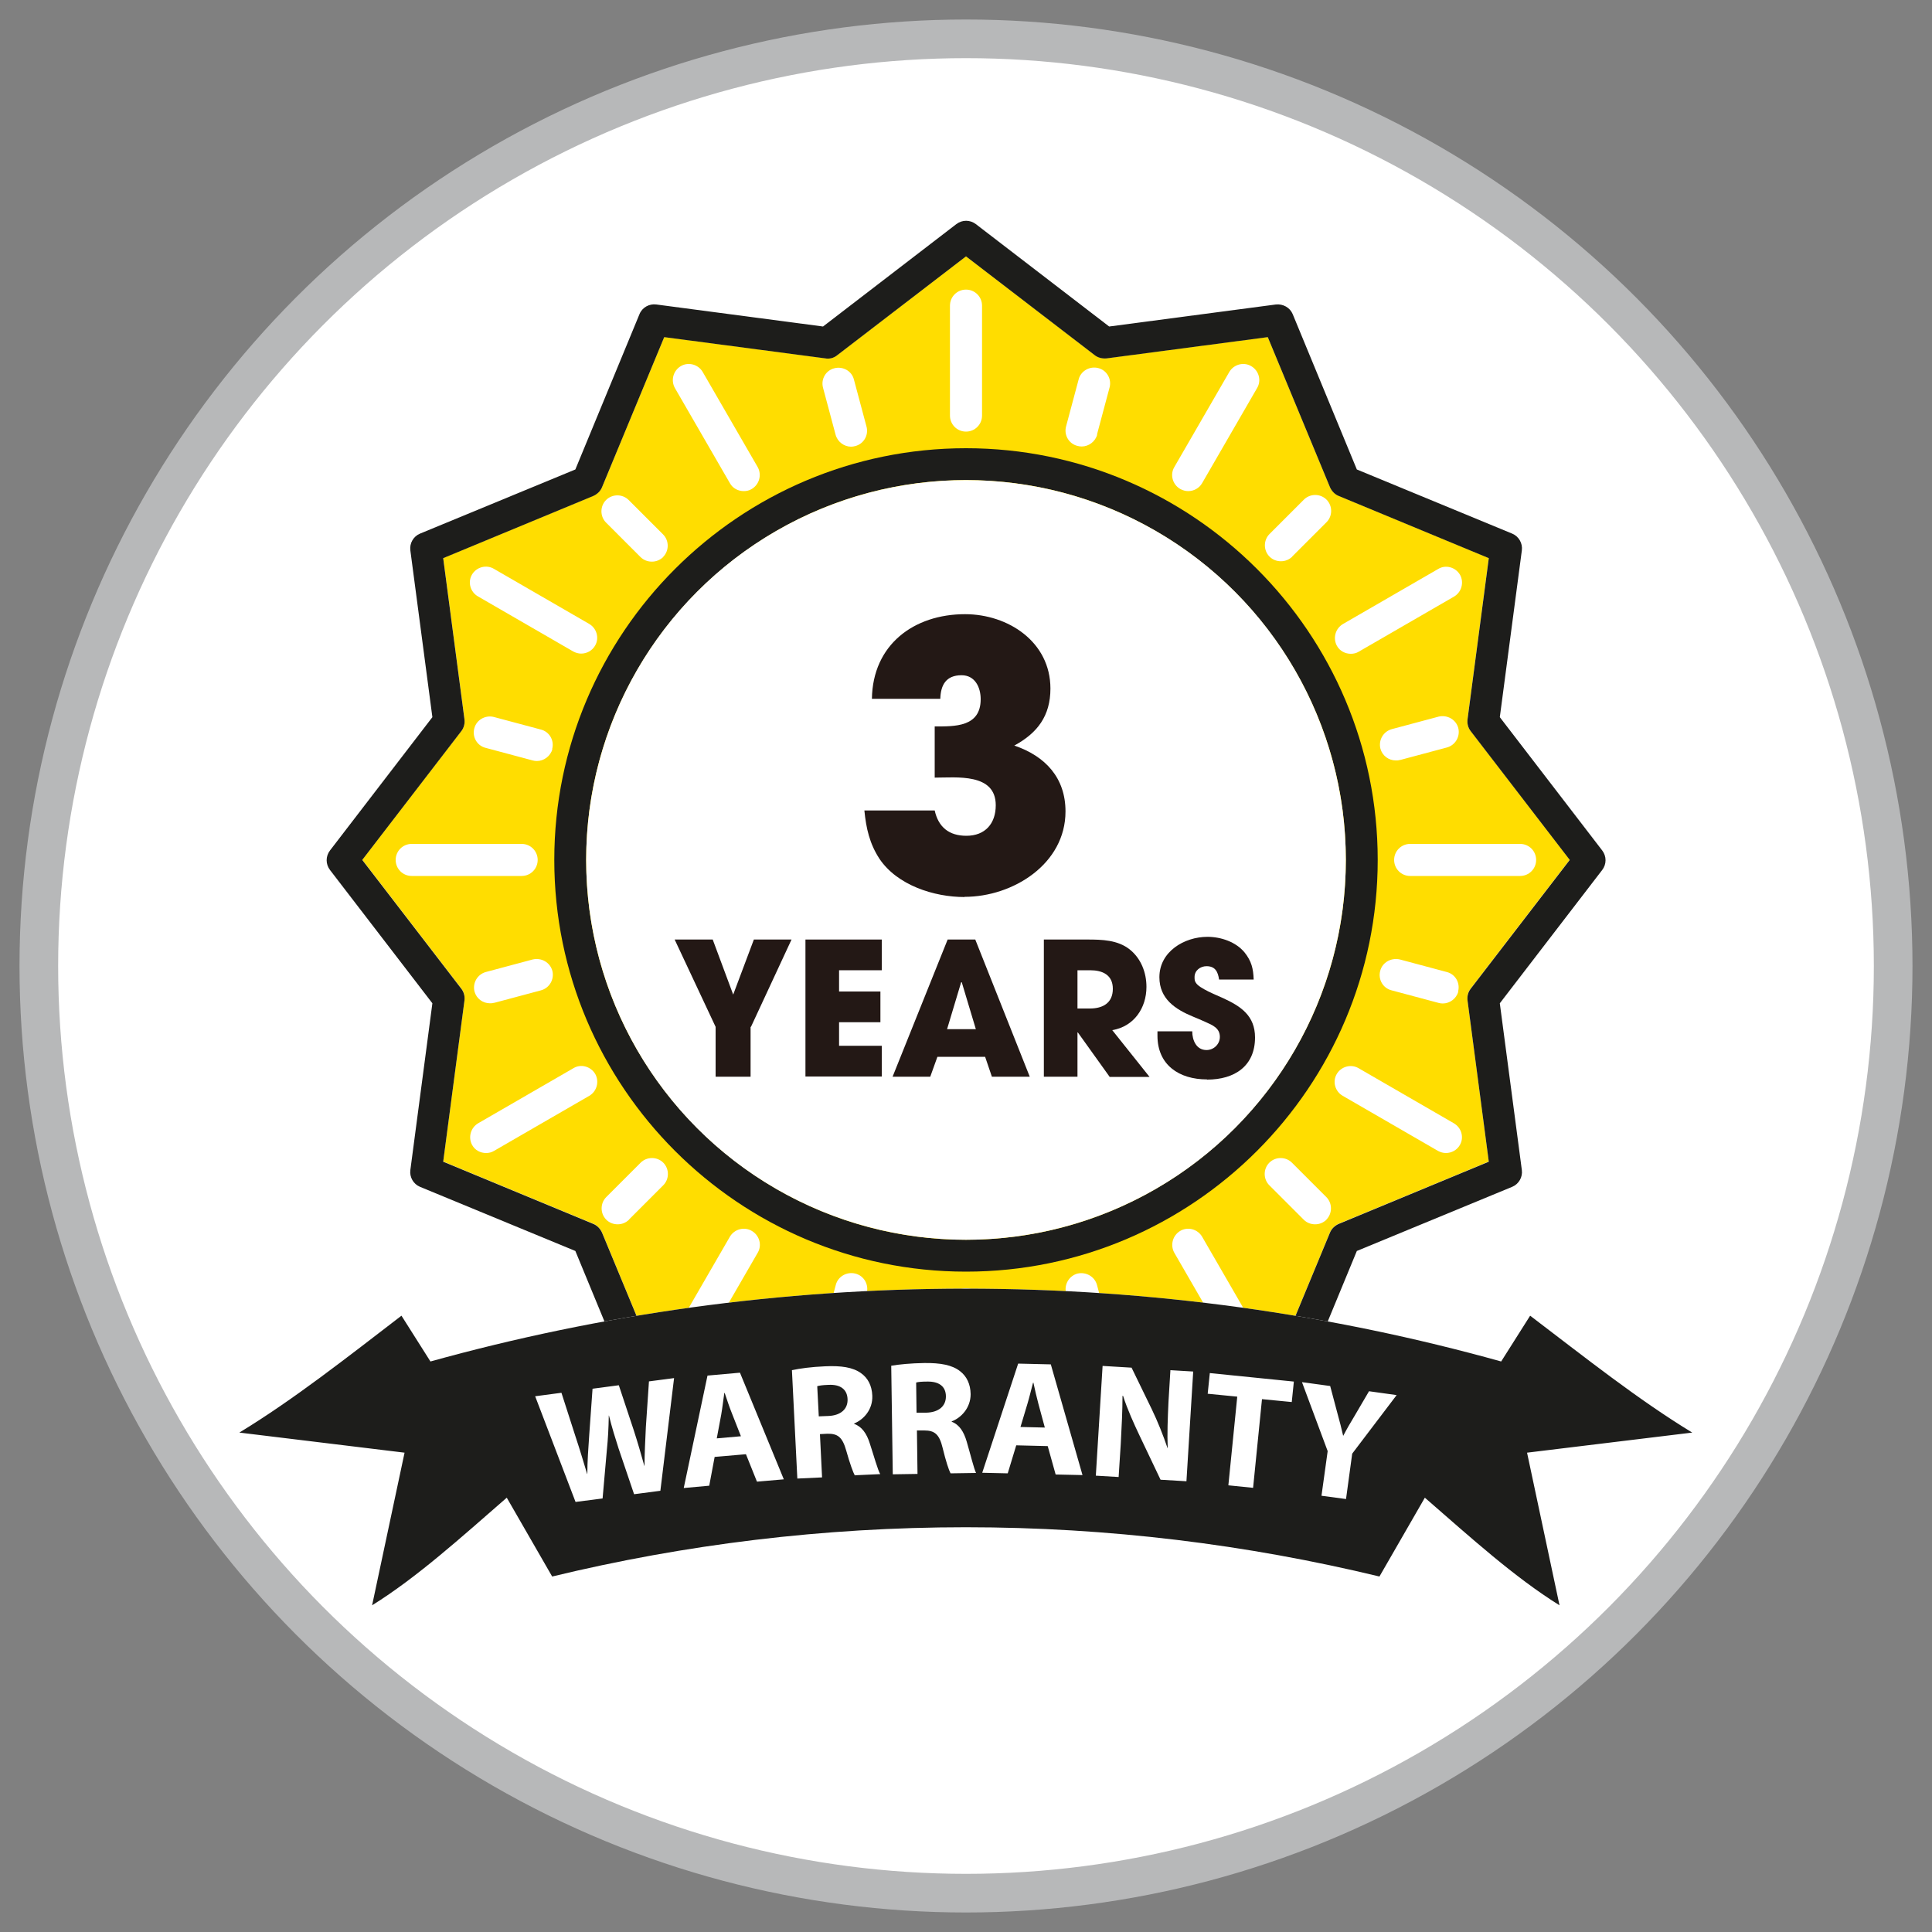
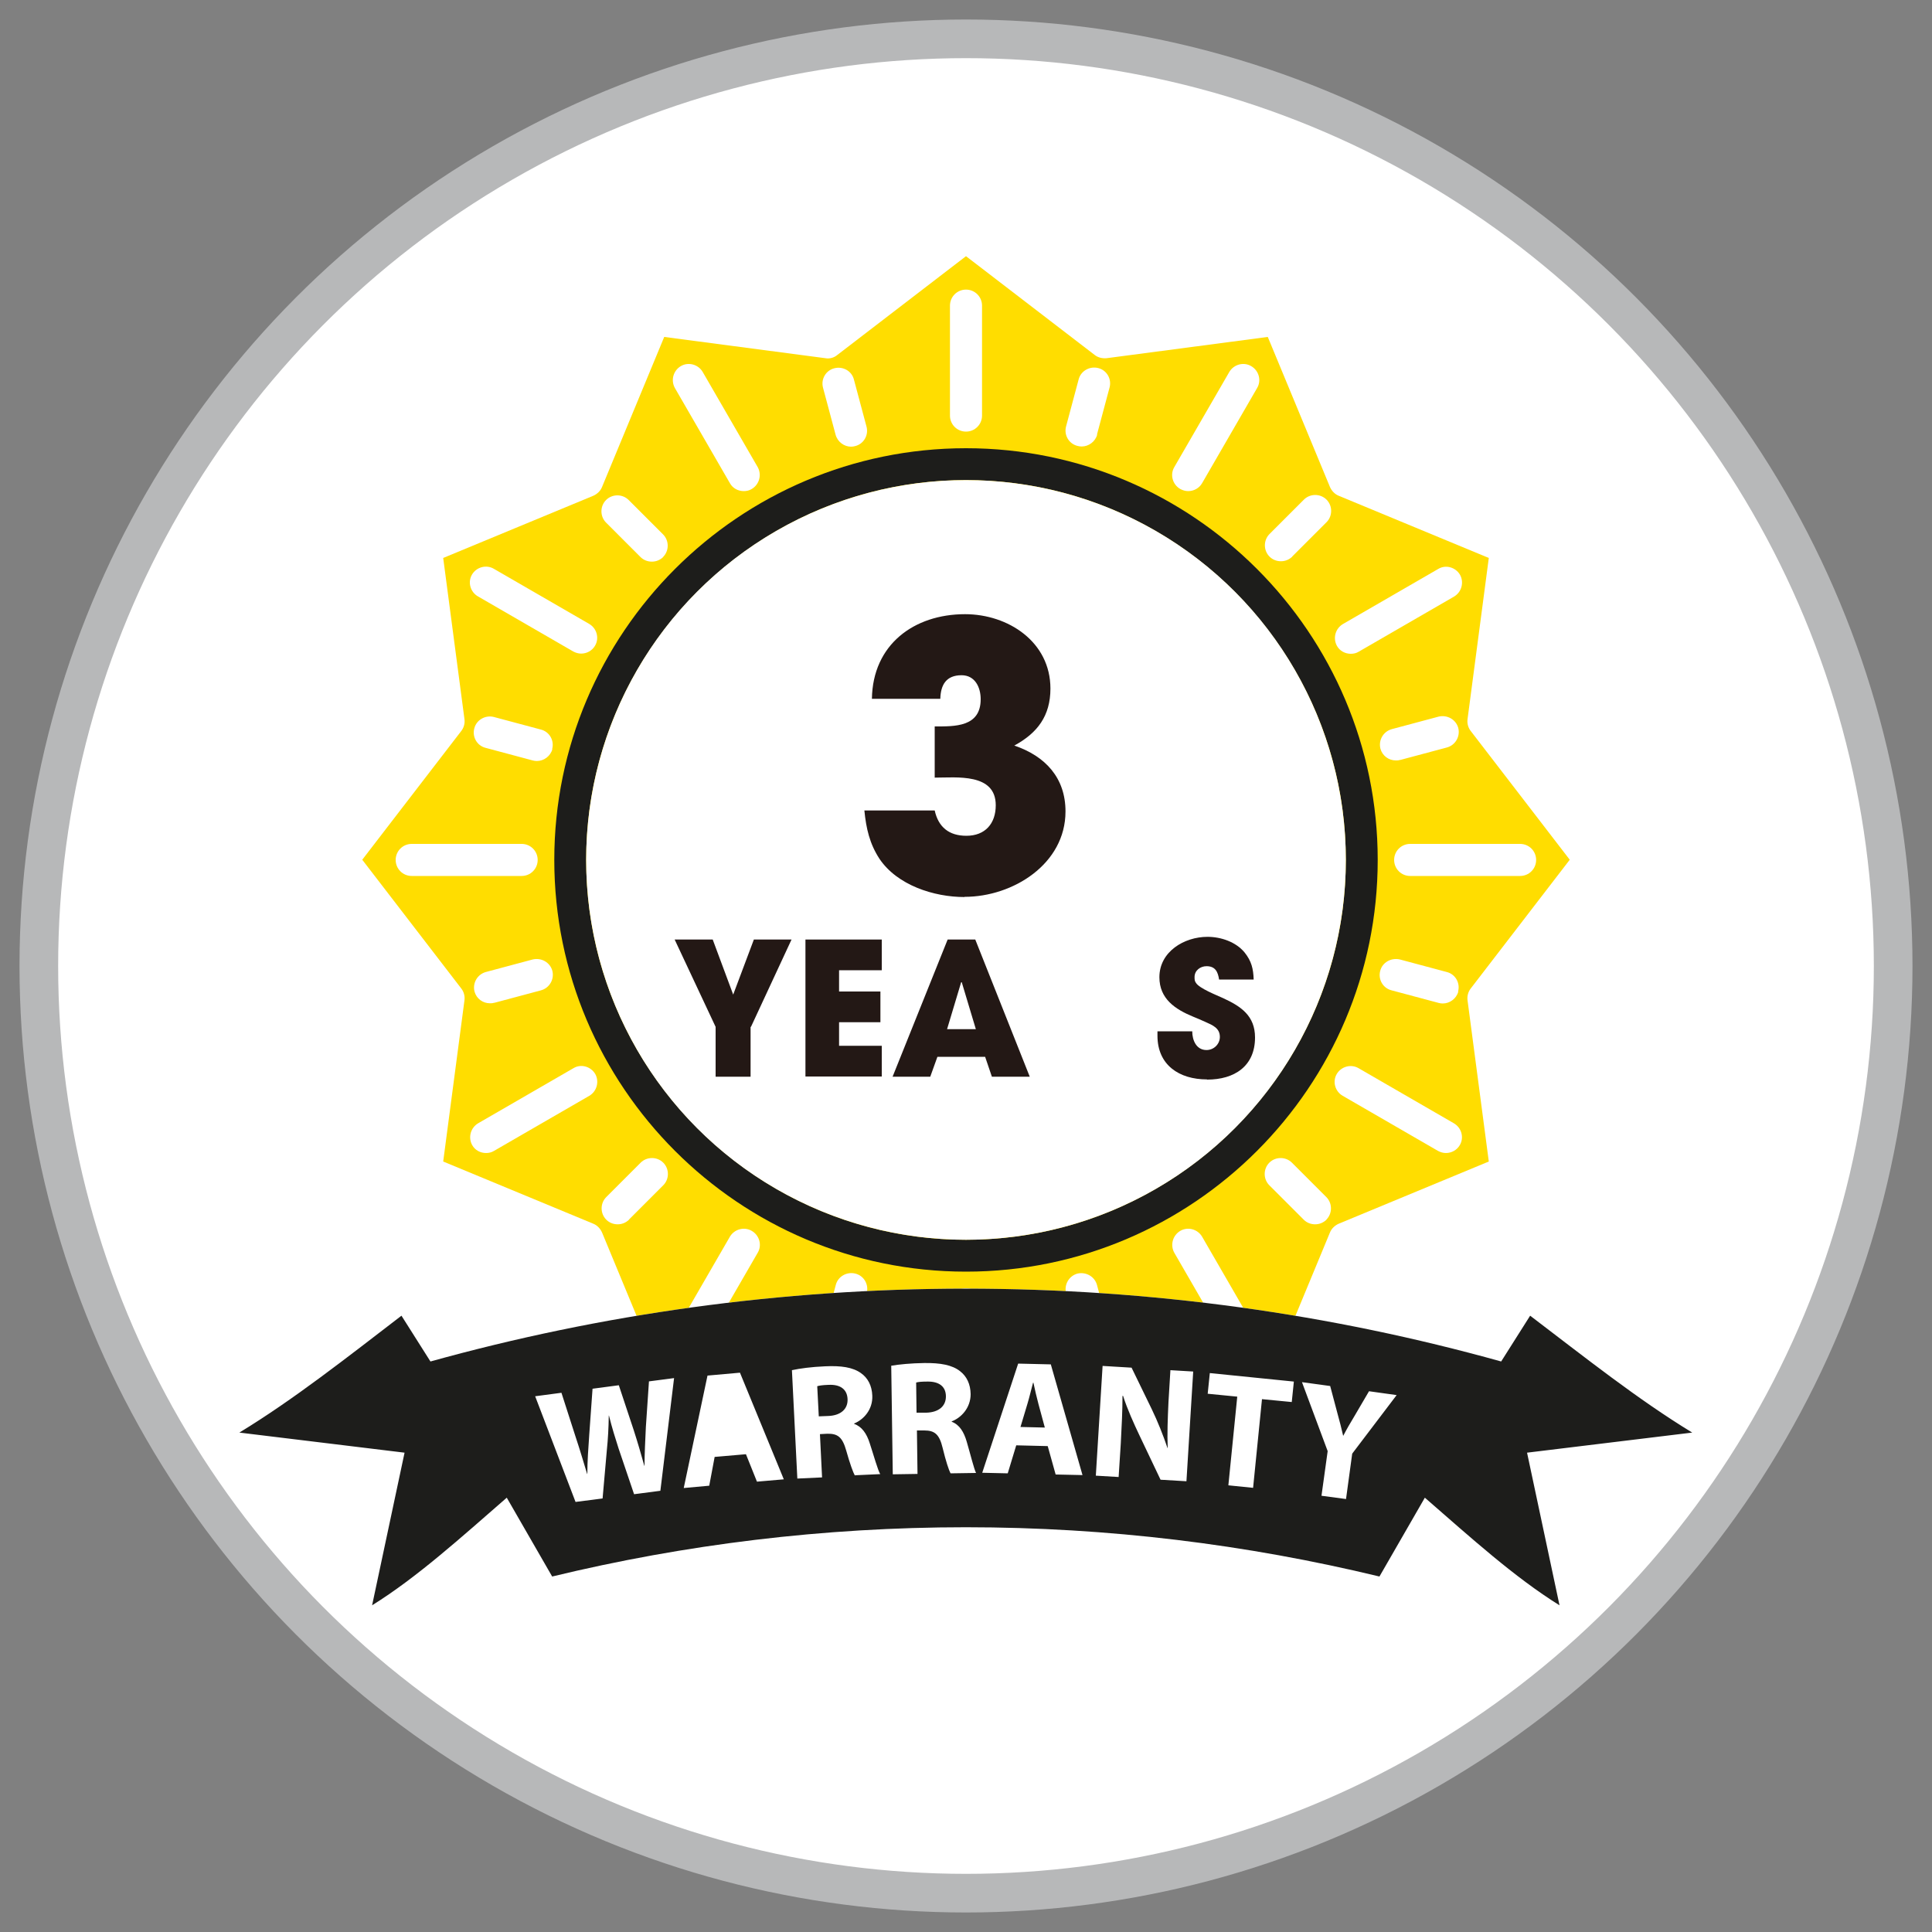
<svg xmlns="http://www.w3.org/2000/svg" id="Layer_1" data-name="Layer 1" viewBox="0 0 100 100">
  <rect x="0" y="0" width="100" height="100" fill="#808080" stroke="none" />
  <defs>
    <style>
      .cls-1 {
        isolation: isolate;
      }

      .cls-2 {
        fill: #fff;
      }

      .cls-1, .cls-3 {
        fill: #fff;
      }

      .cls-4 {
        fill: #fd0;
      }

      .cls-5 {
        fill: #231815;
      }

      .cls-6 {
        fill: #1d1d1b;
      }

      .cls-2 {
        stroke: #b7b8b9;
        stroke-miterlimit: 10;
        stroke-width: 2px;
      }
    </style>
  </defs>
  <g id="Layer_2" data-name="Layer 2">
    <circle class="cls-2" cx="50" cy="50" r="47.99" />
  </g>
  <g>
    <g>
      <g>
        <path class="cls-4" d="m42.83,70.45c.18,0,.36.06.5.17l6.67,5.12,6.67-5.12c.18-.13.4-.19.61-.16l8.34,1.1,3.22-7.77c.08-.2.25-.36.45-.45l7.77-3.22-1.1-8.34c-.03-.22.03-.44.16-.61l5.13-6.67-5.13-6.67c-.13-.17-.19-.39-.16-.61l1.1-8.34-7.77-3.22c-.2-.08-.36-.25-.45-.45l-3.22-7.77-8.34,1.1c-.22.02-.44-.03-.61-.16l-6.67-5.12-6.67,5.12c-.17.14-.4.2-.61.16l-8.34-1.1-3.22,7.77c-.08.2-.25.36-.45.45l-7.77,3.22,1.1,8.34c.03.22-.03.44-.16.61l-5.13,6.67,5.13,6.67c.13.17.19.39.16.61l-1.1,8.34,7.77,3.22c.2.08.36.25.45.45l3.22,7.77,8.34-1.1s.07,0,.11,0h0Z" />
        <path class="cls-6" d="m50,65.82c-11.75,0-21.31-9.56-21.31-21.31s9.56-21.31,21.31-21.31,21.31,9.56,21.31,21.31-9.56,21.31-21.31,21.31Zm0-40.97c-10.84,0-19.66,8.82-19.66,19.66s8.82,19.66,19.66,19.66,19.66-8.82,19.66-19.66-8.82-19.66-19.66-19.66Z" />
        <circle class="cls-3" cx="50" cy="44.51" r="19.66" />
-         <path class="cls-6" d="m50,77.62c-.18,0-.35-.05-.5-.17l-6.9-5.3-8.63,1.14c-.37.06-.73-.16-.87-.5l-3.32-8.04-8.04-3.32c-.34-.14-.55-.5-.5-.87l1.14-8.63-5.3-6.9c-.23-.3-.23-.71,0-1.01l5.3-6.9-1.14-8.63c-.05-.37.16-.73.5-.87l8.04-3.32,3.32-8.04c.14-.35.51-.55.87-.5l8.63,1.14,6.9-5.3c.3-.23.71-.23,1.01,0l6.9,5.3,8.63-1.14c.37-.04.73.16.87.5l3.32,8.04,8.04,3.32c.34.14.55.5.5.87l-1.14,8.63,5.3,6.9c.23.3.23.71,0,1.01l-5.3,6.9,1.14,8.63c.05.37-.16.73-.5.87l-8.04,3.32-3.32,8.04c-.14.35-.5.56-.87.5l-8.63-1.14-6.9,5.3c-.15.11-.32.17-.5.17h0Zm-7.17-7.16c.18,0,.36.06.5.17l6.67,5.12,6.67-5.12c.18-.13.4-.19.61-.16l8.34,1.1,3.22-7.77c.08-.2.25-.36.45-.45l7.77-3.22-1.1-8.34c-.03-.22.03-.44.16-.61l5.13-6.67-5.13-6.67c-.13-.17-.19-.39-.16-.61l1.1-8.34-7.77-3.22c-.2-.08-.36-.25-.45-.45l-3.22-7.77-8.34,1.1c-.22.02-.44-.03-.61-.16l-6.67-5.12-6.67,5.12c-.17.14-.4.2-.61.16l-8.34-1.1-3.22,7.77c-.08.2-.25.36-.45.45l-7.77,3.22,1.1,8.34c.03.22-.03.44-.16.61l-5.13,6.67,5.13,6.67c.13.17.19.39.16.61l-1.1,8.34,7.77,3.22c.2.08.36.25.45.45l3.22,7.77,8.34-1.1s.07,0,.11,0h0Z" />
        <path class="cls-3" d="m44.05,23.12c-.36,0-.7-.25-.8-.62l-.65-2.43c-.12-.44.14-.9.59-1.01.44-.11.9.14,1.01.59l.65,2.43c.12.44-.14.9-.59,1.01-.07.02-.14.03-.22.03Zm-9.73,5.71c.32-.32.32-.85,0-1.17l-1.78-1.78c-.32-.32-.85-.32-1.17,0s-.32.85,0,1.17l1.78,1.78c.16.16.37.24.59.24s.42-.08.59-.24Zm-5.74,9.94c.12-.44-.14-.9-.59-1.01l-2.43-.65c-.44-.11-.9.15-1.01.59-.12.44.14.9.59,1.01l2.43.65c.07.02.14.03.22.03.36,0,.7-.25.8-.61h0Zm-3.01,13.14l2.43-.65c.44-.12.7-.57.59-1.01-.12-.44-.57-.69-1.01-.59l-2.43.65c-.44.12-.7.57-.59,1.01.1.37.43.61.8.61.07,0,.14,0,.22-.03h0Zm6.98,11.22l1.78-1.78c.32-.32.32-.85,0-1.17s-.85-.32-1.17,0l-1.78,1.78c-.32.32-.32.85,0,1.17.16.16.37.24.59.24s.42-.08.59-.24Zm11.66,6.23l.65-2.43c.12-.44-.14-.9-.59-1.01-.44-.11-.9.15-1.01.59l-.65,2.43c-.12.44.14.9.59,1.01.07.02.14.03.22.03.36,0,.7-.25.8-.62Zm12.63.59c.44-.12.7-.57.59-1.01l-.65-2.43c-.12-.44-.57-.69-1.01-.59-.44.12-.7.57-.59,1.01l.65,2.43c.1.37.43.61.8.61.07,0,.14,0,.22-.03h0Zm11.81-6.82c.32-.32.32-.85,0-1.17l-1.78-1.78c-.32-.32-.85-.32-1.17,0s-.32.85,0,1.17l1.78,1.78c.16.16.37.24.59.24s.42-.08.59-.24Zm6.82-11.81c.12-.44-.14-.9-.59-1.01l-2.43-.65c-.44-.1-.9.15-1.01.59-.12.44.14.9.59,1.01l2.43.65c.07.02.14.03.22.03.36,0,.7-.25.8-.61h0Zm-3.01-11.98l2.43-.65c.44-.12.7-.57.59-1.01-.12-.44-.57-.69-1.01-.59l-2.43.65c-.44.12-.7.57-.59,1.01.1.37.43.61.8.61.07,0,.14,0,.22-.03h0Zm-5.58-10.53l1.78-1.78c.32-.32.32-.85,0-1.17s-.85-.32-1.17,0l-1.78,1.78c-.32.32-.32.85,0,1.17.16.16.37.24.59.24s.42-.08.59-.24Zm-10.1-6.32l.65-2.43c.12-.44-.14-.9-.59-1.01-.44-.11-.9.15-1.01.59l-.65,2.43c-.12.44.14.9.59,1.01.07.02.14.03.22.03.36,0,.7-.25.8-.61h0Z" />
        <path class="cls-3" d="m50,22.34c-.46,0-.83-.37-.83-.83v-5.69c0-.46.37-.83.83-.83s.83.37.83.83v5.69c0,.46-.37.83-.83.83Zm-11.09,2.97c.39-.23.53-.73.31-1.13l-2.85-4.93c-.23-.39-.74-.53-1.13-.3-.39.23-.53.73-.31,1.13l2.85,4.93c.15.27.43.41.72.41.14,0,.28-.03.41-.11Zm-8.11,8.11c.23-.39.09-.9-.31-1.13l-4.93-2.85c-.39-.23-.9-.09-1.13.3-.23.39-.09.9.31,1.13l4.93,2.85c.13.07.27.11.41.11.29,0,.57-.15.72-.41Zm-2.97,11.09c0-.46-.37-.83-.83-.83h-5.69c-.46,0-.83.37-.83.83s.37.83.83.83h5.69c.46,0,.83-.37.83-.83Zm-2.26,15.06l4.93-2.85c.39-.23.53-.73.31-1.13-.23-.39-.74-.54-1.13-.3l-4.93,2.85c-.39.23-.53.73-.31,1.13.15.27.43.41.72.41.14,0,.28-.03.41-.11Zm10.8,10.2l2.85-4.93c.23-.39.09-.9-.31-1.13-.39-.23-.9-.09-1.13.3l-2.85,4.93c-.23.39-.09.9.31,1.13.13.07.27.11.41.11.29,0,.57-.15.72-.41Zm14.46,3.43v-5.69c0-.46-.37-.83-.83-.83s-.83.37-.83.83v5.69c0,.46.37.83.83.83s.83-.37.83-.83Zm13.93-3.13c.39-.23.53-.73.31-1.13l-2.85-4.93c-.23-.39-.74-.53-1.13-.3-.39.23-.53.73-.31,1.13l2.85,4.93c.15.27.43.41.72.41.14,0,.28-.03.41-.11h0Zm10.8-10.8c.23-.39.09-.9-.31-1.13l-4.93-2.85c-.39-.23-.9-.09-1.13.3-.23.39-.09.9.31,1.13l4.93,2.85c.13.07.27.11.41.11.29,0,.57-.15.72-.41Zm3.95-14.76c0-.46-.37-.83-.83-.83h-5.69c-.46,0-.83.37-.83.83s.37.83.83.83h5.69c.46,0,.83-.37.83-.83Zm-9.18-10.78l4.93-2.85c.39-.23.53-.73.31-1.13-.23-.39-.74-.54-1.13-.3l-4.93,2.85c-.39.23-.53.73-.31,1.13.15.27.43.41.72.41.14,0,.28-.03.41-.11Zm-8.11-8.72l2.85-4.93c.23-.39.09-.9-.31-1.13-.39-.23-.9-.09-1.13.3l-2.85,4.93c-.23.39-.09.9.31,1.13.13.07.27.11.41.11.29,0,.57-.15.72-.41Z" />
      </g>
      <path class="cls-3" d="m79.04,75.19l8.55-1.04c-2.81-1.71-5.55-3.89-8.39-6.05l-1.5,2.37c-8.82-2.46-18.11-3.77-27.71-3.77s-18.89,1.32-27.71,3.77l-1.5-2.37c-2.83,2.17-5.58,4.34-8.39,6.05l8.55,1.04-1.68,7.9c2.33-1.45,4.59-3.5,6.97-5.57l2.35,4.08c6.86-1.66,14.03-2.55,21.41-2.55s14.54.89,21.41,2.55l2.35-4.08c2.38,2.07,4.64,4.12,6.97,5.57l-1.68-7.9h0Z" />
      <g>
-         <path class="cls-6" d="m37.5,72.1h-.01c-.05.34-.1.78-.16,1.12l-.23,1.23,1.25-.11-.46-1.17c-.13-.32-.27-.74-.38-1.07Z" />
        <path class="cls-6" d="m42.88,71.68c-.31.01-.49.04-.58.07l.08,1.56.51-.02c.64-.03,1-.37.98-.87-.02-.52-.39-.77-.98-.74Z" />
        <path class="cls-6" d="m53.48,71.57h-.01c-.09.33-.19.76-.29,1.09l-.36,1.2,1.26.03-.33-1.22c-.09-.34-.19-.76-.26-1.1h0Z" />
        <path class="cls-6" d="m48,71.51c-.31,0-.49.02-.58.05l.02,1.56h.51c.64-.02,1.01-.34,1.01-.84,0-.52-.36-.78-.96-.77h0Z" />
        <path class="cls-6" d="m79.04,75.19l8.55-1.04c-2.81-1.71-5.55-3.89-8.39-6.05l-1.5,2.37c-8.82-2.46-18.11-3.77-27.71-3.77s-18.89,1.32-27.71,3.77l-1.5-2.37c-2.83,2.17-5.58,4.34-8.39,6.05l8.55,1.04-1.68,7.9c2.33-1.45,4.59-3.5,6.97-5.57l2.35,4.08c6.86-1.66,14.03-2.55,21.41-2.55s14.54.89,21.41,2.55l2.35-4.08c2.38,2.07,4.64,4.12,6.97,5.57l-1.68-7.9h0Zm-44.84,1.97l-1.38.18-.8-2.36c-.18-.56-.34-1.07-.5-1.71h-.01c-.01.65-.04,1.2-.1,1.79l-.22,2.5-1.4.18-2.09-5.47,1.36-.18.73,2.27c.22.66.43,1.37.6,1.93h.01c0-.63.05-1.32.1-2.04l.17-2.37,1.36-.18.77,2.32c.21.65.38,1.24.55,1.85h.01c0-.64.04-1.32.07-2.01l.16-2.36,1.3-.17-.71,5.84Zm4.98-.47l-.57-1.42-1.62.14-.28,1.49-1.32.12,1.23-5.82,1.68-.15,2.27,5.52-1.39.12h0Zm5.07-.31c-.09-.16-.26-.62-.45-1.3-.2-.71-.45-.88-.98-.87l-.38.02.11,2.24-1.28.06-.28-5.61c.41-.09,1.01-.17,1.71-.2.84-.04,1.44.05,1.86.35.36.25.57.65.59,1.17.03.72-.45,1.24-.94,1.44v.02c.4.14.65.5.81,1.01.21.64.41,1.37.54,1.59l-1.31.06h0Zm3.59-2.34h-.38l.03,2.25-1.28.02-.08-5.62c.41-.07,1.02-.13,1.71-.14.84-.01,1.44.1,1.85.42.35.27.54.67.55,1.19,0,.72-.5,1.23-.98,1.41v.02c.4.15.63.52.78,1.04.19.65.37,1.39.48,1.61l-1.32.02c-.09-.17-.24-.62-.41-1.32-.17-.71-.42-.9-.95-.9h0Zm6.8,2.28l-.41-1.47-1.63-.04-.44,1.45-1.32-.03,1.86-5.65,1.69.04,1.64,5.73s-1.39-.03-1.39-.03Zm6.78.35l-1.35-.08-1.08-2.27c-.3-.63-.64-1.38-.86-2.07h-.03c0,.76-.04,1.56-.09,2.49l-.11,1.71-1.18-.07.35-5.68,1.5.09,1.05,2.16c.3.62.59,1.35.81,2h.01c-.03-.75,0-1.52.04-2.38l.1-1.65,1.18.07-.35,5.68h0Zm5.45-4.1l-1.55-.15-.46,4.59-1.28-.13.46-4.59-1.53-.15.11-1.07,4.35.44-.11,1.07h0Zm3.12,2.67l-.32,2.35-1.27-.17.32-2.31-1.33-3.57,1.46.2.38,1.43c.12.43.2.75.29,1.14h.01c.17-.33.35-.64.58-1.02l.75-1.28,1.43.2-2.3,3.03h0Z" />
      </g>
    </g>
    <g class="cls-1">
      <g class="cls-1">
        <path class="cls-5" d="m49.92,46.43c-1.58,0-3.48-.61-4.4-1.98-.51-.78-.69-1.58-.78-2.5h3.64c.19.86.74,1.31,1.64,1.31.97,0,1.52-.63,1.52-1.58,0-1.68-2.04-1.43-3.16-1.43v-2.65c1.03,0,2.38.04,2.38-1.41,0-.61-.29-1.24-.99-1.24-.8,0-1.08.5-1.1,1.22h-3.54c.04-2.8,2.17-4.38,4.82-4.38,2.23,0,4.42,1.43,4.42,3.85,0,1.41-.67,2.3-1.87,2.95,1.62.55,2.65,1.68,2.65,3.41,0,2.72-2.72,4.42-5.22,4.42Z" />
      </g>
    </g>
    <g class="cls-1">
      <g class="cls-1">
        <path class="cls-5" d="m38.85,53.15v2.58h-1.81v-2.58l-2.12-4.52h1.97l1.06,2.85,1.07-2.85h1.95l-2.1,4.52Z" />
        <path class="cls-5" d="m41.69,55.73v-7.1h3.95v1.59h-2.21v1.1h2.14v1.59h-2.14v1.22h2.21v1.59h-3.95Z" />
        <path class="cls-5" d="m51.34,55.73l-.35-1.03h-2.47l-.37,1.03h-1.95l2.85-7.1h1.43l2.82,7.1h-1.97Zm-1.56-4.89h-.03l-.73,2.43h1.49l-.73-2.43Z" />
-         <path class="cls-5" d="m57.43,55.73l-1.64-2.29h-.02v2.29h-1.74v-7.1h2.25c.75,0,1.57.02,2.19.51.59.47.87,1.2.87,1.94,0,1.09-.64,2.05-1.77,2.24l1.93,2.42h-2.07Zm-1-5.51h-.66v1.98h.64c.68,0,1.19-.29,1.19-1.02s-.55-.96-1.17-.96Z" />
        <path class="cls-5" d="m62.47,55.87c-1.43,0-2.56-.74-2.56-2.26v-.23h1.8c0,.46.21.97.74.97.37,0,.69-.3.69-.68,0-.46-.38-.61-.76-.78-.21-.1-.42-.18-.63-.27-.92-.38-1.74-.92-1.74-2.04,0-1.32,1.28-2.09,2.49-2.09.69,0,1.47.26,1.92.81.36.45.45.84.47,1.4h-1.79c-.06-.39-.19-.69-.65-.69-.32,0-.62.22-.62.56,0,.11,0,.21.07.3.17.29,1.1.65,1.4.79.94.43,1.66.92,1.66,2.04,0,1.49-1.07,2.18-2.48,2.18Z" />
      </g>
    </g>
  </g>
</svg>